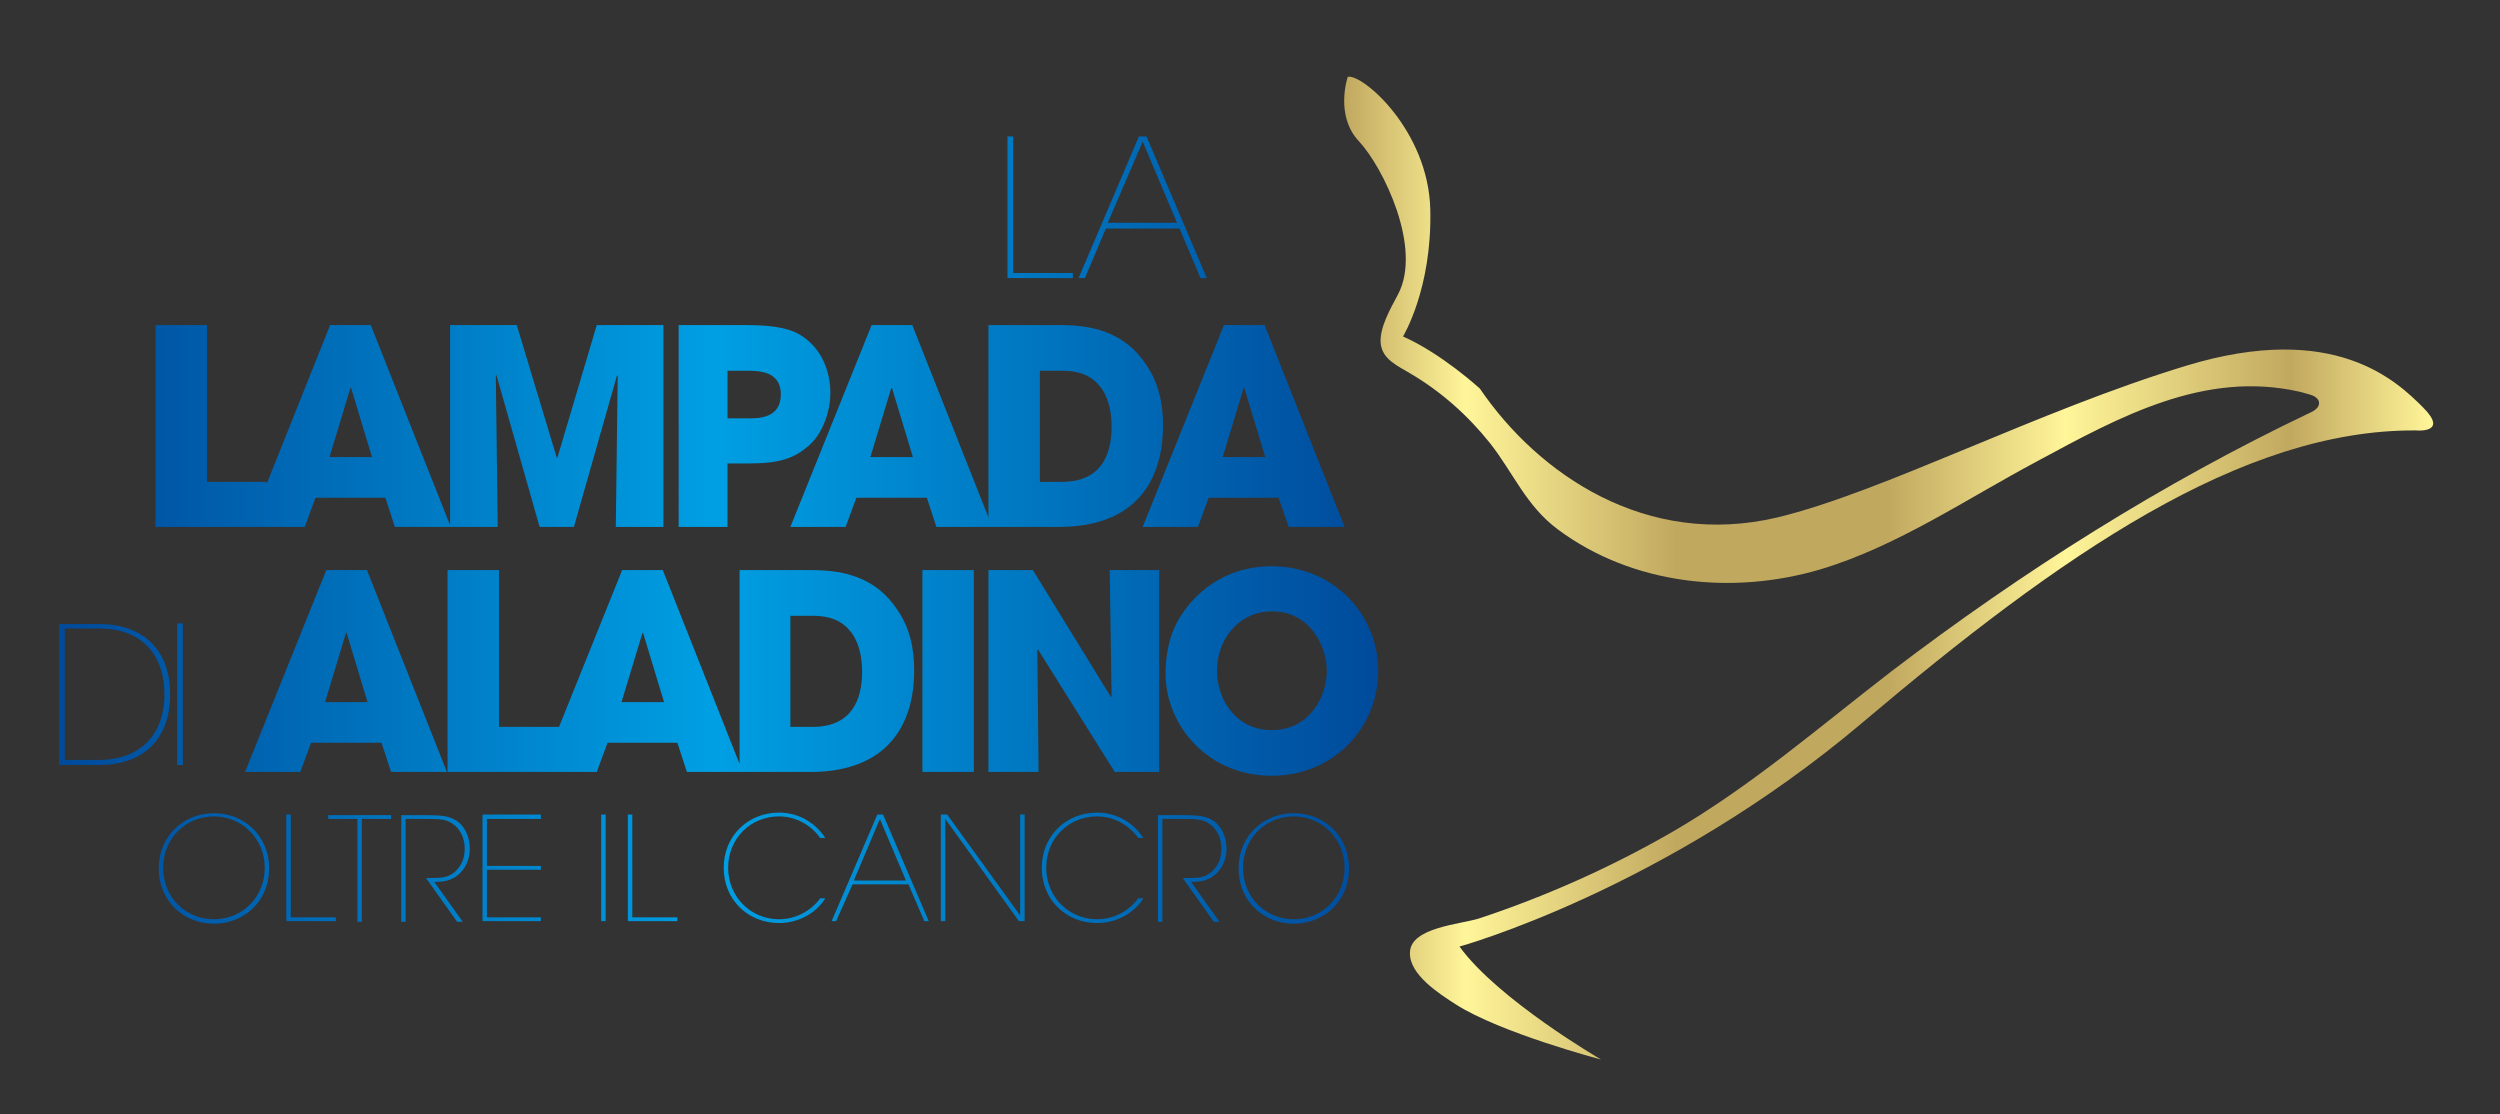
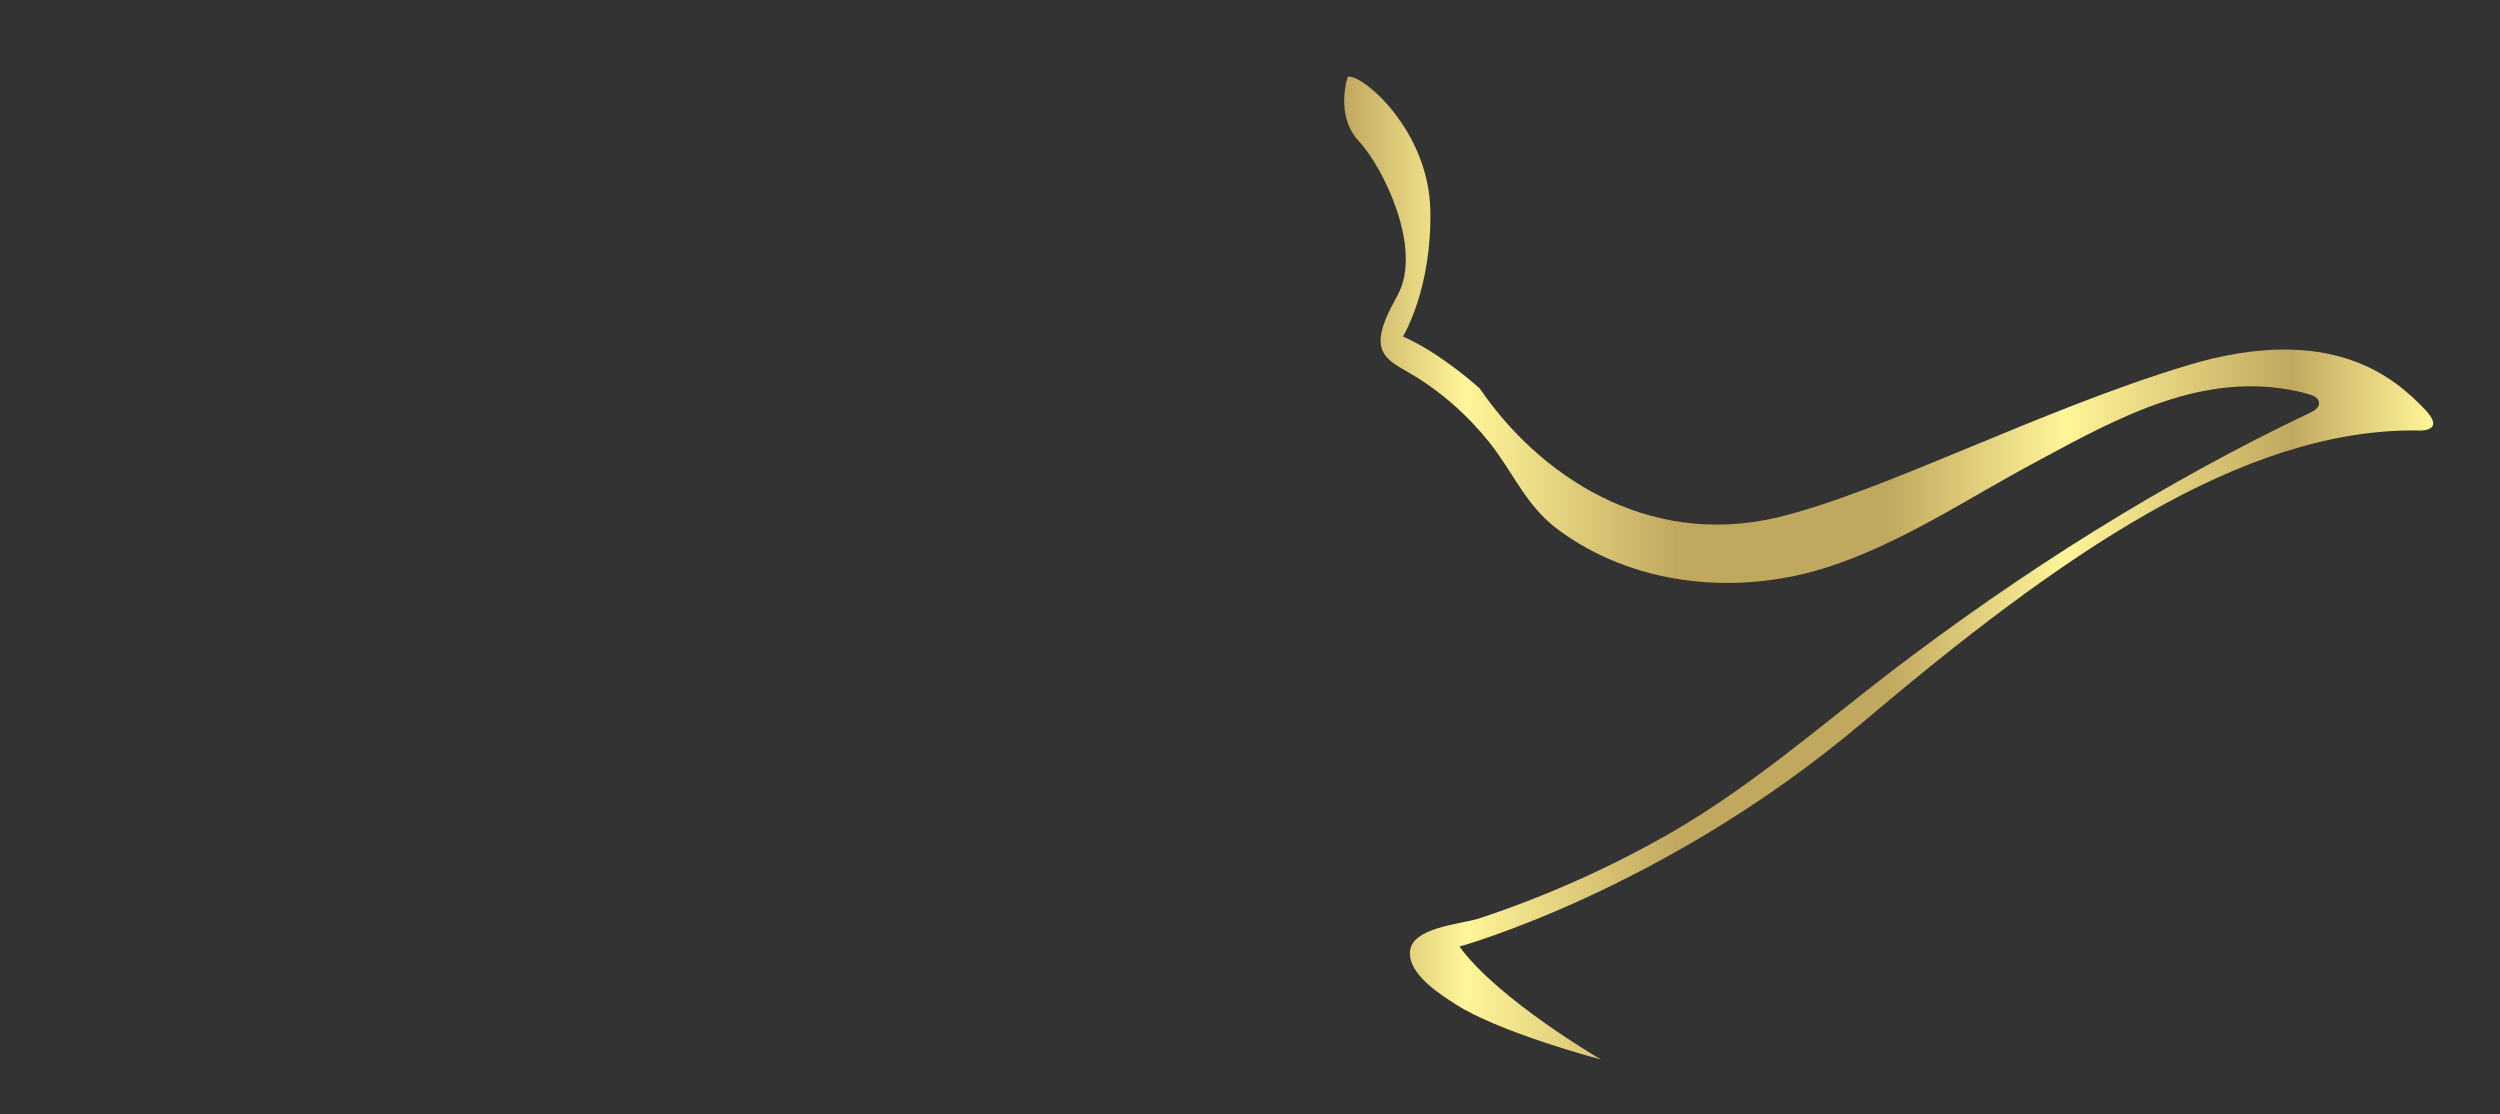
<svg xmlns="http://www.w3.org/2000/svg" id="Livello_1" x="0px" y="0px" viewBox="0 0 393.8 175.5" style="enable-background:new 0 0 393.8 175.5;" xml:space="preserve">
  <rect x="0" y="0" width="393.8" height="175.5" fill="#333333" stroke="none" />
  <style type="text/css">	.st0{fill:url(#SVGID_1_);}	.st1{fill:url(#SVGID_2_);}</style>
  <g>
    <linearGradient id="SVGID_1_" gradientUnits="userSpaceOnUse" x1="9.252" y1="83.448" x2="217.166" y2="83.448">
      <stop offset="0" style="stop-color:#004A9B" />
      <stop offset="0.497" style="stop-color:#009FE3" />
      <stop offset="1" style="stop-color:#004A9B" />
    </linearGradient>
-     <path class="st0" d="M33.7,128.1c4.8,0,8.7,3.6,8.7,8.7s-3.9,8.7-8.7,8.7s-8.7-3.6-8.7-8.7S28.9,128.1,33.7,128.1z M33.7,144.8  c4.4,0,8-3.4,8-8.1c0-4.6-3.6-8.1-8-8.1c-4.4,0-8,3.4-8,8.1C25.7,141.4,29.3,144.8,33.7,144.8z M45.8,144.5h7.1v0.6h-7.8v-16.8h0.7  V144.5z M61.6,128.4v0.6h-4.6v16.2h-0.7V129h-4.6v-0.6H61.6z M67.1,128.4c2.6,0,3.6,0.2,4.5,0.7c1.4,0.7,2.4,2.5,2.4,4.5  c0.1,2.1-1.3,5.2-4.9,5.3l-0.7,0l4.5,6.3H72l-4.9-6.9h1c1.6,0,2.6-0.1,3.7-1.1c1.1-1.1,1.4-2.3,1.4-3.6c0-1.5-0.7-3.1-2-3.9  c-1-0.7-2.2-0.7-4.2-0.7h-3.1v16.2h-0.7v-16.8H67.1z M85.2,128.4v0.6h-8.5v7.4h8.5v0.6h-8.5v7.5h8.5v0.6H76v-16.8H85.2z   M95.4,145.1h-0.7v-16.8h0.7V145.1z M99.6,144.5h7.1v0.6h-7.8v-16.8h0.7V144.5z M130,141.5c-1.1,1.9-3.8,3.9-7.3,3.9  c-4.8,0-8.7-3.6-8.7-8.7s3.9-8.7,8.7-8.7c3.6,0,6.1,2.1,7.3,4h-0.8c-0.6-0.9-2.8-3.4-6.5-3.4c-4.4,0-8,3.4-8,8.1  c0,4.6,3.6,8.1,8,8.1c3.9,0,6.1-2.7,6.5-3.3H130z M131.7,145.1H131l7.2-16.8h0.9l7.2,16.8h-0.7l-2.5-5.8h-8.8L131.7,145.1z   M134.5,138.7h8.2l-4.1-9.7L134.5,138.7z M160.7,144.2L160.7,144.2l0-15.9h0.7v16.8h-0.9L148.9,129h0v16.1h-0.7v-16.8h1  L160.7,144.2z M180.1,141.5c-1.1,1.9-3.8,3.9-7.3,3.9c-4.8,0-8.7-3.6-8.7-8.7s3.9-8.7,8.7-8.7c3.6,0,6.1,2.1,7.3,4h-0.8  c-0.6-0.9-2.8-3.4-6.5-3.4c-4.4,0-8,3.4-8,8.1c0,4.6,3.6,8.1,8,8.1c3.9,0,6.1-2.7,6.5-3.3H180.1z M186.3,128.4  c2.6,0,3.6,0.2,4.5,0.7c1.4,0.7,2.4,2.5,2.4,4.5c0.1,2.1-1.3,5.2-4.9,5.3l-0.7,0l4.5,6.3h-0.9l-4.9-6.9h1c1.6,0,2.6-0.1,3.7-1.1  c1.1-1.1,1.4-2.3,1.4-3.6c0-1.5-0.7-3.1-2-3.9c-1-0.7-2.2-0.7-4.2-0.7h-3.1v16.2h-0.7v-16.8H186.3z M203.8,128.1  c4.8,0,8.7,3.6,8.7,8.7s-3.9,8.7-8.7,8.7s-8.7-3.6-8.7-8.7S199,128.1,203.8,128.1z M203.8,144.8c4.4,0,8-3.4,8-8.1  c0-4.6-3.6-8.1-8-8.1c-4.4,0-8,3.4-8,8.1C195.8,141.4,199.4,144.8,203.8,144.8z M159.6,21.5h-0.9v22.3H169v-0.8h-9.4V21.5z   M174.2,36h11.6l3.3,7.8h1l-9.5-22.3h-1.2l-9.5,22.3h1L174.2,36z M180,22.3l5.4,12.8h-10.9L180,22.3z M60.1,117l1.5,4.6h8.8  L57.8,89.8h-6.4l-12.8,31.8h8.7L49,117H60.1z M54.5,99.7L54.5,99.7h0.1l3.3,10.9h-6.7L54.5,99.7z M70.5,121.6H88v-7.1h-9.4V89.8  h-8.1V121.6z M106.7,117l1.5,4.6h8.8l-12.6-31.8H98l-12.8,31.8H94l1.7-4.6H106.7z M101.2,99.7L101.2,99.7h0.1l3.3,10.9h-6.7  L101.2,99.7z M116.5,121.6h11.1c12.1,0,16.4-7.3,16.4-16c0-3.5-0.7-6.9-2.9-9.9c-4.1-5.9-10.5-5.9-14.1-5.9h-10.5V121.6z M124.6,97  h3.5c3.6,0,5.2,1.5,6.2,2.9c1.2,1.8,1.5,4.1,1.5,5.9c0,4.5-1.7,8.7-7.8,8.7h-3.5V97z M145.3,121.6h8.1V89.8h-8.1V121.6z   M155.8,121.6h7.8l-0.2-19.3l0.1,0l12.1,19.3h7V89.8h-7.8l0.3,19.9l-0.1,0.1l-12.3-20h-7V121.6z M184.8,99.3  c-0.9,2.3-1.2,4.7-1.2,6.8c0,8.2,6.7,16.1,16.7,16.1c9.9,0,16.8-7.7,16.8-16.5c0-8.9-7-16.5-16.8-16.5  C191.5,89.2,186.5,95.2,184.8,99.3z M191.7,105.6c0-4.5,3.1-9.3,8.7-9.3c5.8,0,8.6,5.3,8.6,9.4c0,4.1-2.8,9.3-8.6,9.3  C195,115.1,191.7,110.5,191.7,105.6z M9.3,120.5h6.3c7,0,11.2-4.1,11.2-11.1c0-7-4.2-11.1-11.2-11.1H9.3V120.5z M10.2,99h5.4  c6.5,0,10.3,3.9,10.3,10.4c0,6.4-3.9,10.3-10.3,10.3h-5.4V99z M28.8,98.2h-0.9v22.3h0.9V98.2z M24.5,83H42v-7.1h-9.4V51.2h-8.1V83z   M60.7,78.4l1.5,4.6h8.8L58.4,51.2H52L39.3,83H48l1.7-4.6H60.7z M55.2,61.1L55.2,61.1h0.1L58.6,72h-6.7L55.2,61.1z M70.9,83h7.5  l-0.3-23.8l0.1-0.1L85,83h5.4l6.8-23.9l0.1,0.1L97,83h7.5V51.2H94l-6.2,20.9h-0.1l-6.3-20.9H70.9V83z M106.8,83h7.8v-10h3.5  c4.9,0,7.1-0.9,9.3-2.8c2-1.7,3.4-5.1,3.4-8.3c0-3.2-1.2-6.4-3.7-8.4c-1.7-1.4-3.9-2.3-9.8-2.3h-10.4V83z M114.6,58.4h3  c1.8,0,5.4,0,5.4,3.7c0,3.8-3.5,3.8-5.1,3.8h-3.3V58.4z M146,78.4l1.5,4.6h8.8l-12.6-31.8h-6.4L124.5,83h8.7l1.7-4.6H146z   M140.4,61.1L140.4,61.1h0.1l3.3,10.9h-6.7L140.4,61.1z M155.7,83h11.1c12.1,0,16.4-7.3,16.4-16c0-3.5-0.7-6.9-2.9-9.9  c-4.1-5.9-10.5-5.9-14.1-5.9h-10.5V83z M163.9,58.4h3.5c3.6,0,5.2,1.5,6.2,2.9c1.2,1.8,1.5,4.1,1.5,5.9c0,4.5-1.7,8.7-7.8,8.7h-3.5  V58.4z M201.4,78.4L203,83h8.8l-12.6-31.8h-6.4L180,83h8.7l1.7-4.6H201.4z M195.9,61.1L195.9,61.1h0.1l3.3,10.9h-6.7L195.9,61.1z" />
    <linearGradient id="SVGID_2_" gradientUnits="userSpaceOnUse" x1="211.674" y1="89.428" x2="383.113" y2="89.428">
      <stop offset="0" style="stop-color:#C1A85F" />
      <stop offset="0.112" style="stop-color:#FFF599" />
      <stop offset="0.306" style="stop-color:#C1A85F" />
      <stop offset="0.5" style="stop-color:#C1A85F" />
      <stop offset="0.663" style="stop-color:#FFF599" />
      <stop offset="0.87" style="stop-color:#C1A85F" />
      <stop offset="1" style="stop-color:#FFF599" />
    </linearGradient>
    <path class="st1" d="M229.3,158.2c-2.5-1.6-7.4-4.7-7.2-8.2c0.1-3.9,7.9-4.4,10.8-5.3c10.6-3.5,20.9-8.1,30.6-13.7  c12.4-7.2,23.2-16.6,34.5-25.3C318.6,90,340.6,76.1,363.9,65c0.7-0.3,1.4-0.8,1.4-1.5c0-0.8-0.9-1.2-1.6-1.4  c-0.5-0.1-1-0.3-1.5-0.4c-15-3.4-28.4,4-41.2,10.9c-11.1,5.9-22.2,13.5-34.3,17.1c-13.9,4.1-29.6,2.4-41.3-6.3  c-5-3.7-7-8.9-10.7-13.6c-3.5-4.4-7.8-8.2-12.6-11c-2-1.2-4.3-2.2-4.6-4.6c-0.3-2.5,1.6-5.7,2.7-7.8c3.9-7.3-2.3-20-6.1-24.1  c-3.9-4.1-1.8-10.2-1.8-10.2c2.3-0.5,12.7,8.4,13,20.9s-4.3,20-4.3,20c6.1,2.7,12.1,8.2,12.1,8.2c9.2,13.5,26.2,25.2,46.9,20.3  c16.6-4,41-16.8,64.4-23.9c23.4-7.1,33.2,2.5,37.3,6.6c4.1,4.1-1.1,3.6-1.1,3.6c-27.5-0.2-56,19.6-87.2,46s-63.5,35.3-63.5,35.3  c6.1,8.4,22.3,17.8,22.3,17.8S236.3,162.7,229.3,158.2z" />
  </g>
</svg>